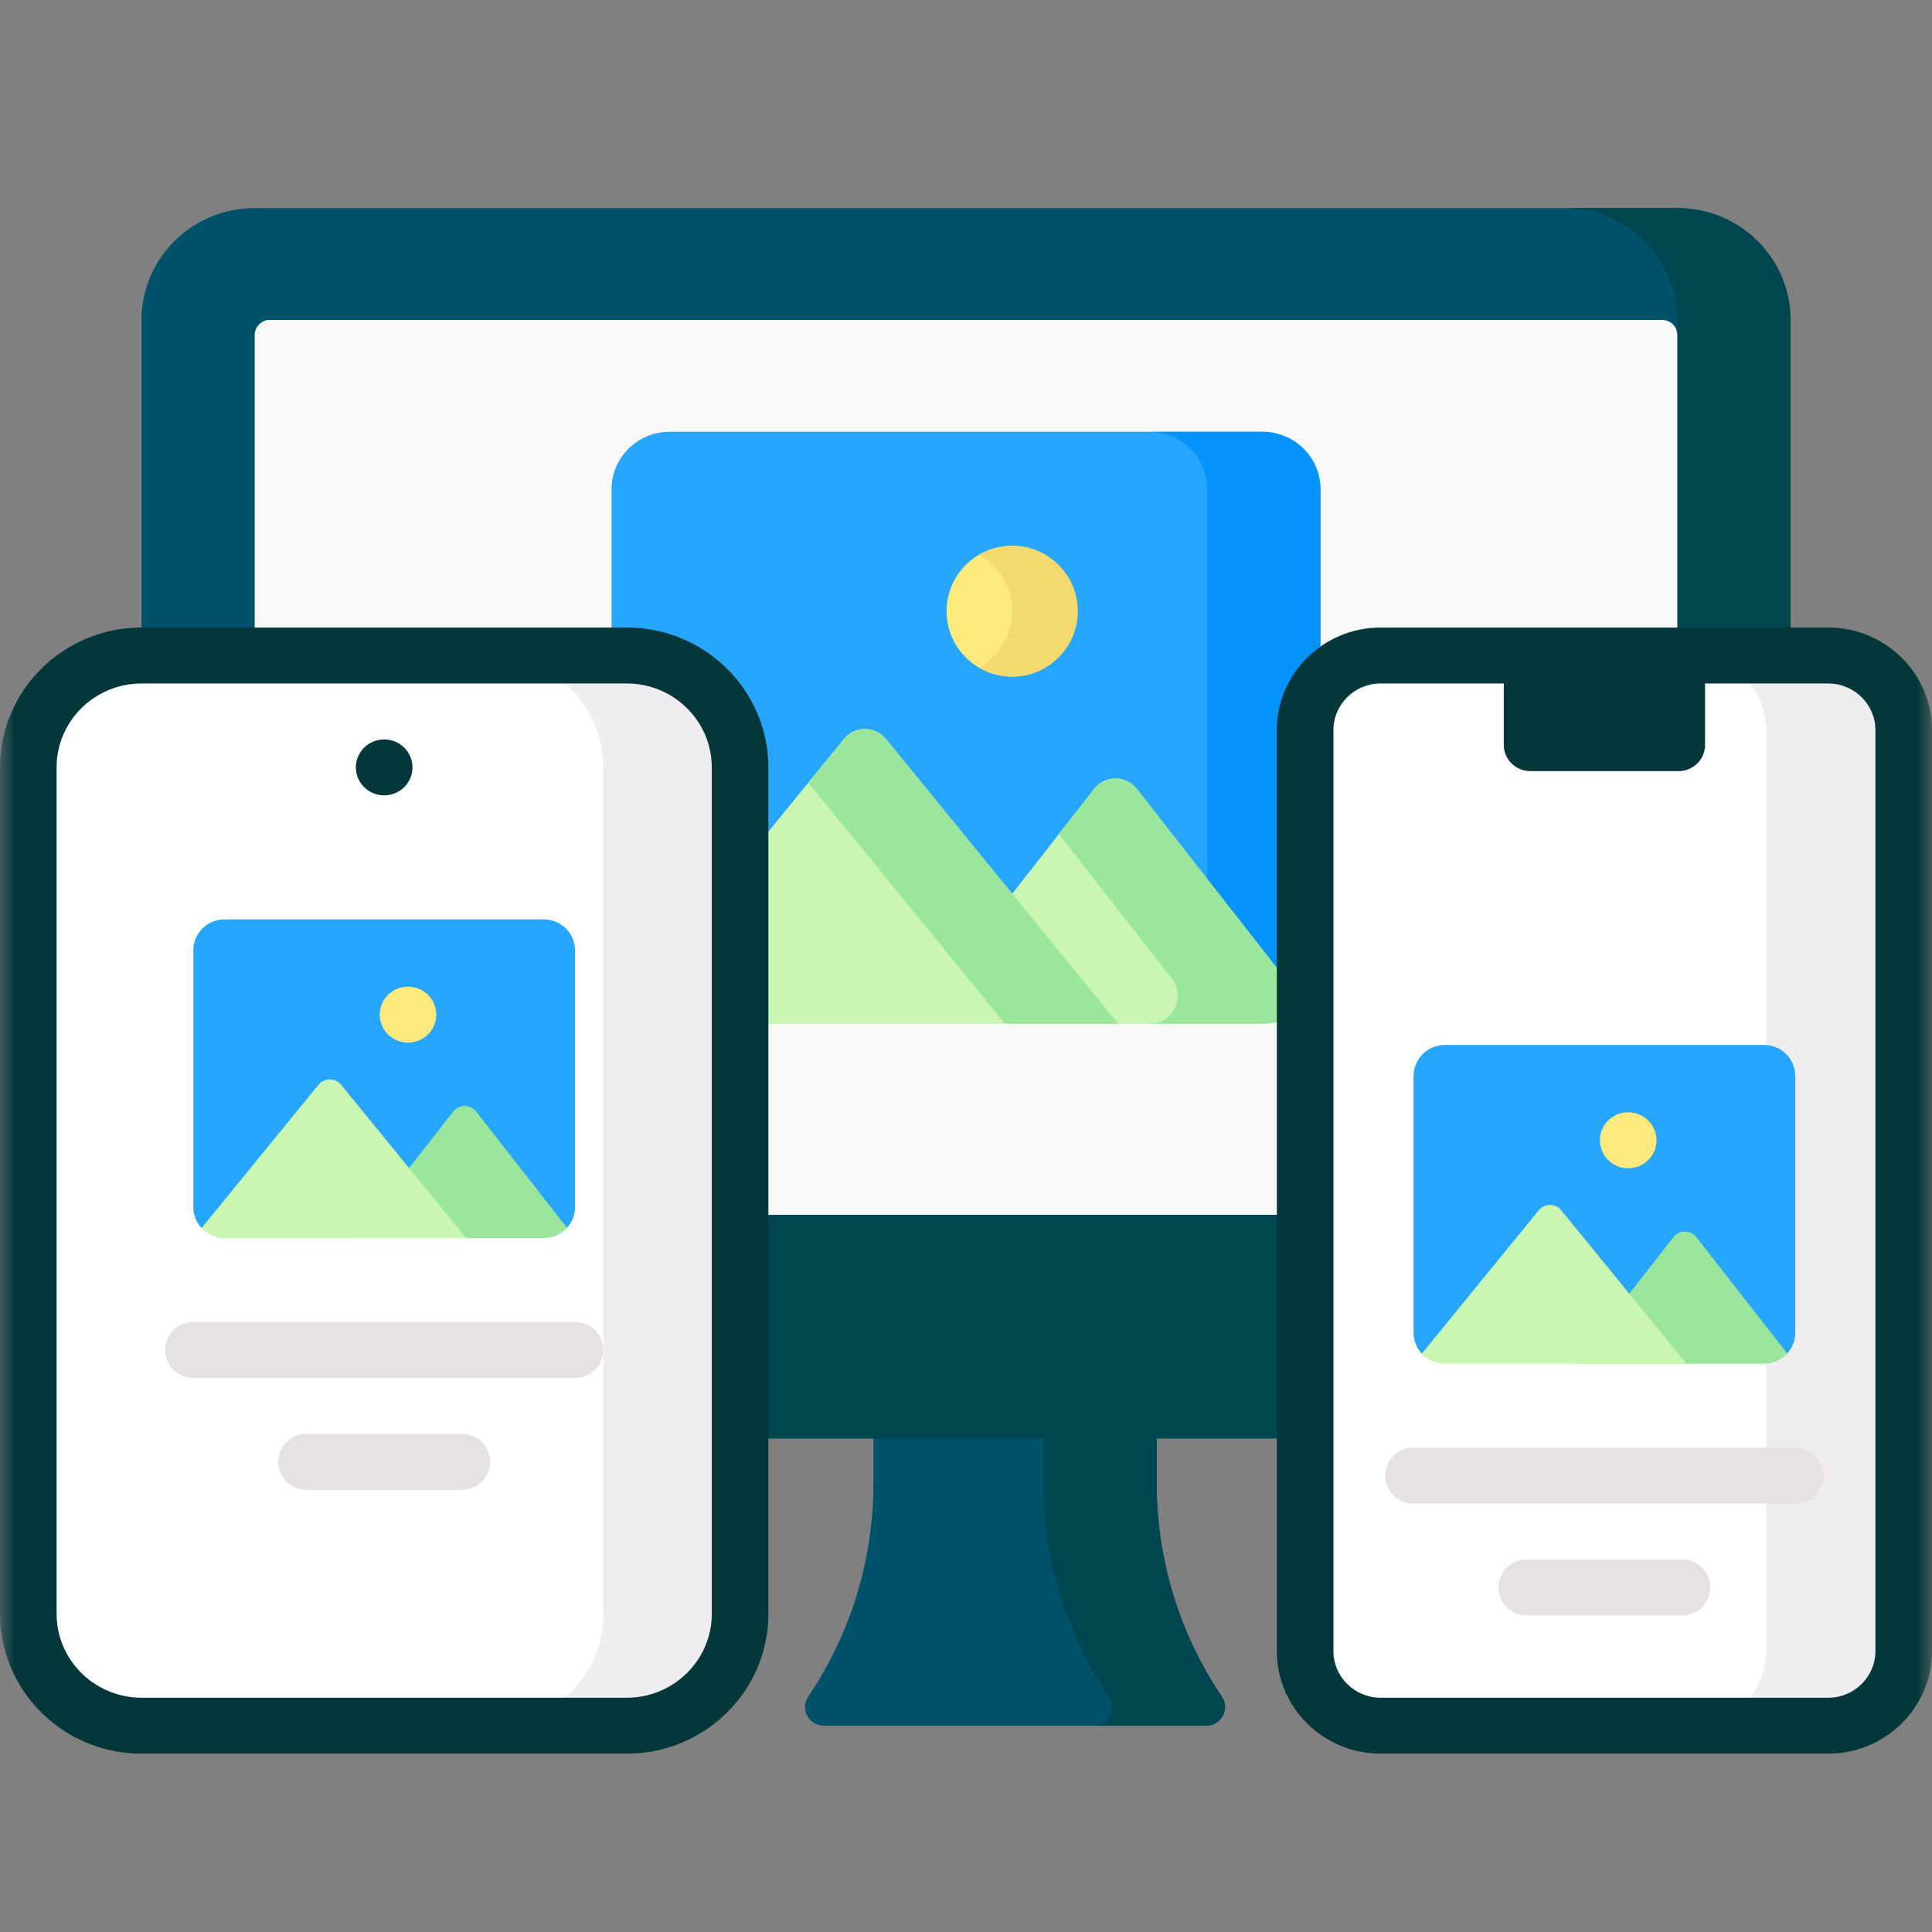
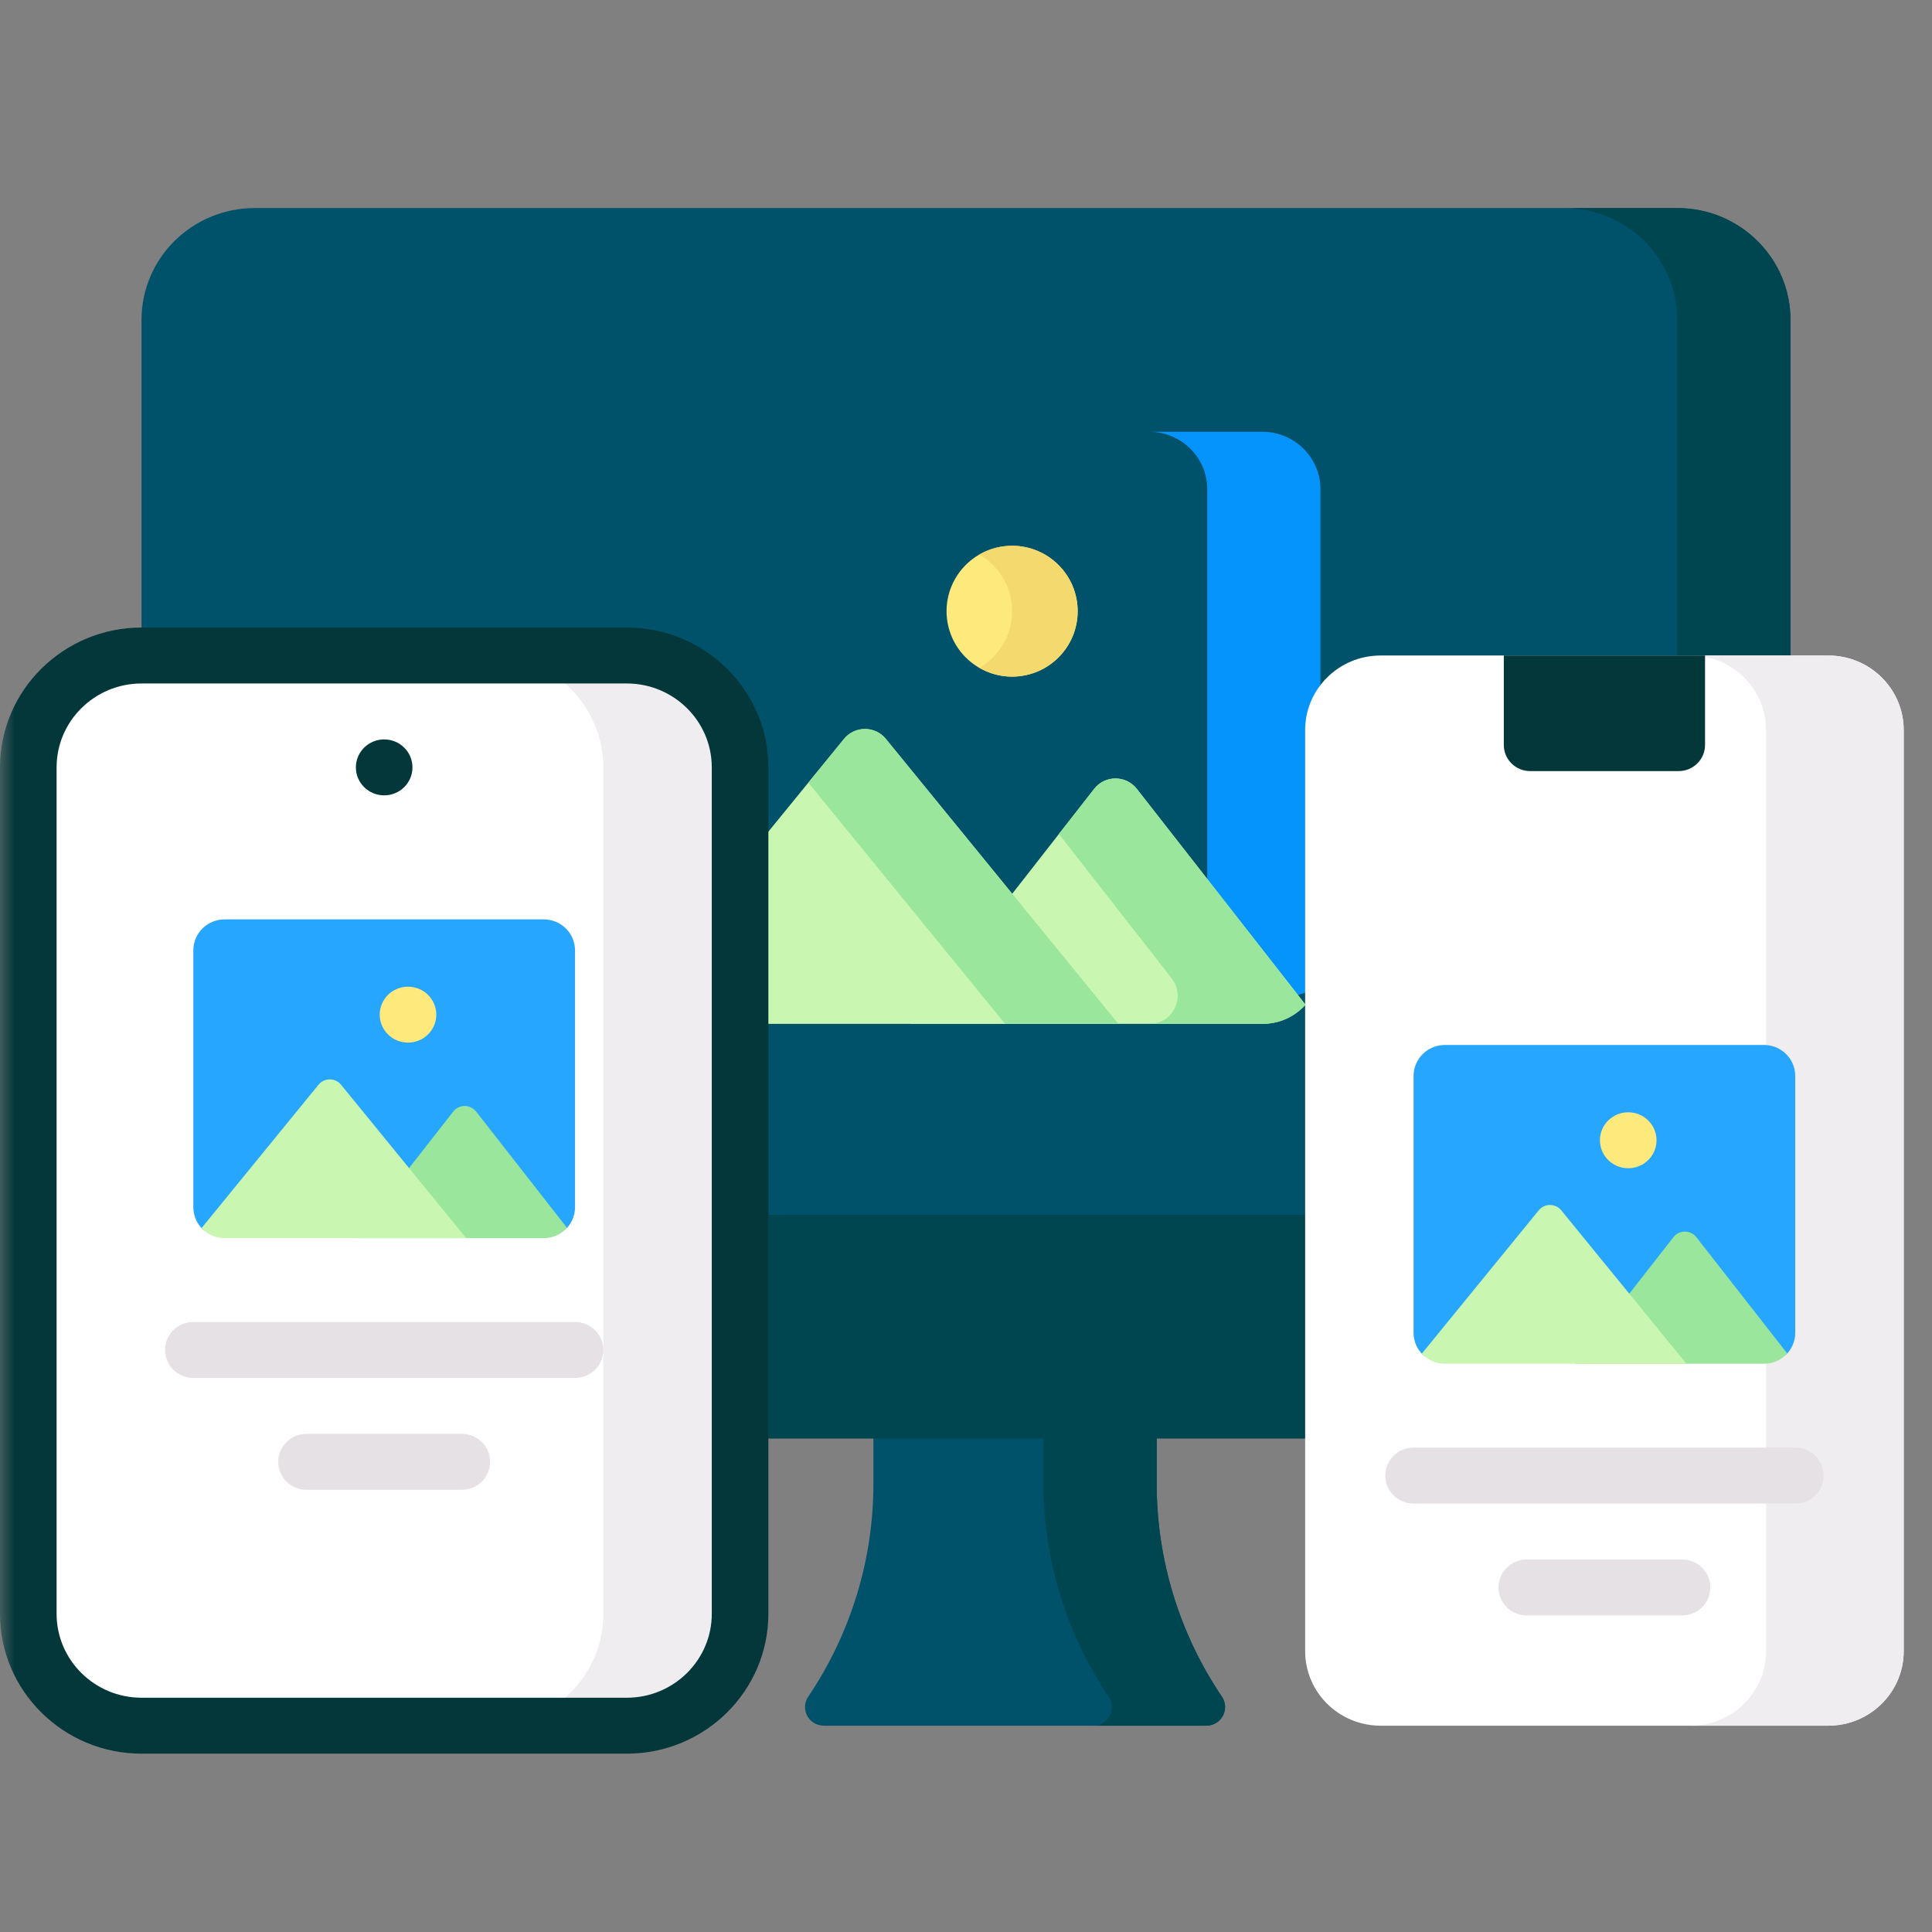
<svg xmlns="http://www.w3.org/2000/svg" width="65" height="65" viewBox="0 0 65 65" fill="none">
  <rect x="0" y="0" width="65" height="65" fill="#808080" stroke="none" />
  <mask id="mask0_1459_1073" style="mask-type:alpha" maskUnits="userSpaceOnUse" x="0" y="0" width="65" height="65">
    <rect width="65" height="65" fill="#D9D9D9" />
  </mask>
  <g mask="url(#mask0_1459_1073)">
    <path d="M29.385 49.924V45.841H38.916V49.924C38.916 52.472 39.679 54.964 41.11 57.084C41.391 57.501 41.088 58.059 40.581 58.059H27.719C27.212 58.059 26.91 57.501 27.191 57.084C28.622 54.964 29.385 52.472 29.385 49.924Z" fill="#00516A" />
    <path d="M41.11 57.084C39.679 54.964 38.916 52.472 38.916 49.924V45.841H35.107V49.924C35.107 52.472 35.871 54.964 37.301 57.084C37.582 57.501 37.28 58.059 36.773 58.059H40.582C41.089 58.059 41.391 57.501 41.11 57.084Z" fill="#004651" />
    <path d="M60.239 40.872H4.761V10.764C4.761 8.685 6.466 7 8.569 7H56.431C58.534 7 60.239 8.685 60.239 10.764V40.872Z" fill="#00516A" />
    <path d="M56.431 7H52.622C54.726 7 56.431 8.685 56.431 10.764V40.872H60.239V10.764C60.239 8.685 58.534 7 56.431 7Z" fill="#004651" />
-     <path d="M8.569 40.872V11.265C8.569 11.132 8.623 11.005 8.718 10.911C8.813 10.816 8.942 10.764 9.077 10.764H55.923C56.057 10.764 56.187 10.816 56.282 10.911C56.377 11.005 56.431 11.132 56.431 11.265V40.872H8.569Z" fill="#F9F7F8" />
    <path d="M4.761 40.872H60.239V48.399H4.761V40.872Z" fill="#004651" />
-     <path d="M42.454 33.53L22.655 34.137C22.115 34.137 21.501 34.23 21.147 33.88C20.966 33.701 20.821 33.488 20.723 33.254C20.625 33.019 20.574 32.768 20.575 32.514V16.46C20.575 15.393 21.45 14.527 22.53 14.527H42.47C43.55 14.527 44.426 15.393 44.426 16.46V32.514C44.426 33.01 44.236 33.463 43.925 33.805C43.567 34.199 43.032 33.53 42.454 33.53Z" fill="#26A6FE" />
    <path d="M42.47 14.527H38.662C39.742 14.527 40.617 15.393 40.617 16.46V32.514C40.617 33.581 39.742 34.446 38.662 34.446L42.454 33.53C43.534 33.53 44.425 33.581 44.425 32.514V16.46C44.426 15.393 43.55 14.527 42.47 14.527Z" fill="#0593FC" />
    <path d="M43.923 33.803L38.246 26.539C38.161 26.43 38.053 26.342 37.929 26.282C37.805 26.221 37.668 26.19 37.53 26.19C37.391 26.19 37.255 26.221 37.13 26.282C37.006 26.342 36.898 26.43 36.814 26.539L30.634 34.446H42.48C43.053 34.446 43.567 34.197 43.923 33.803Z" fill="#C9F6B0" />
    <path d="M38.246 26.539C37.883 26.076 37.176 26.076 36.813 26.539L35.625 28.059L39.419 32.914C39.9 33.529 39.473 34.44 38.688 34.447L38.671 34.447H42.48C43.053 34.447 43.567 34.198 43.923 33.804L38.246 26.539Z" fill="#9BE69D" />
    <path d="M28.396 24.86L21.089 33.816C21.444 34.203 21.953 34.446 22.52 34.446H37.625L29.804 24.86C29.72 24.755 29.612 24.671 29.491 24.613C29.369 24.555 29.235 24.525 29.1 24.525C28.965 24.525 28.831 24.555 28.709 24.613C28.587 24.671 28.48 24.755 28.396 24.86Z" fill="#C9F6B0" />
    <path d="M29.804 24.86C29.719 24.755 29.612 24.671 29.49 24.613C29.368 24.555 29.235 24.525 29.1 24.525C28.964 24.525 28.831 24.555 28.709 24.613C28.587 24.671 28.48 24.755 28.395 24.86L27.195 26.331L33.816 34.446H37.625L29.804 24.86Z" fill="#9BE69D" />
    <path d="M34.051 22.764C35.269 22.764 36.257 21.779 36.257 20.563C36.257 19.348 35.269 18.362 34.051 18.362C32.833 18.362 31.846 19.348 31.846 20.563C31.846 21.779 32.833 22.764 34.051 22.764Z" fill="#FEE97D" />
    <path d="M34.052 18.362C33.649 18.362 33.274 18.471 32.949 18.659C33.608 19.04 34.052 19.749 34.052 20.563C34.052 21.377 33.608 22.086 32.949 22.467C33.283 22.661 33.664 22.764 34.052 22.764C35.27 22.764 36.257 21.779 36.257 20.563C36.257 19.348 35.27 18.362 34.052 18.362Z" fill="#F4DA6E" />
    <path d="M61.509 58.059H46.449C45.046 58.059 43.91 56.936 43.91 55.55V24.563C43.91 23.177 45.046 22.054 46.449 22.054H61.509C62.911 22.054 64.048 23.177 64.048 24.563V55.55C64.048 56.936 62.911 58.059 61.509 58.059Z" fill="white" />
    <path d="M61.509 22.054H56.879C58.282 22.054 59.419 23.177 59.419 24.563V55.55C59.419 56.936 58.282 58.059 56.879 58.059H61.509C62.911 58.059 64.048 56.936 64.048 55.55V24.563C64.048 23.177 62.911 22.054 61.509 22.054Z" fill="#EFEDEF" />
-     <path d="M61.509 59H46.449C44.524 59 42.958 57.452 42.958 55.55V24.563C42.958 22.661 44.524 21.113 46.449 21.113H61.509C63.434 21.113 65 22.661 65 24.563V55.55C65 57.452 63.434 59 61.509 59ZM46.449 22.995C45.574 22.995 44.862 23.698 44.862 24.563V55.55C44.862 56.415 45.574 57.118 46.449 57.118H61.509C62.384 57.118 63.096 56.415 63.096 55.55V24.563C63.096 23.698 62.384 22.995 61.509 22.995H46.449Z" fill="#03373A" />
    <path d="M56.475 25.943H51.482C51.247 25.943 51.021 25.851 50.854 25.686C50.687 25.521 50.594 25.298 50.594 25.065V22.054H57.364V25.065C57.364 25.298 57.27 25.521 57.103 25.686C56.937 25.851 56.711 25.943 56.475 25.943Z" fill="#03373A" />
    <path d="M59.322 45.711L48.669 45.712C48.379 45.712 48.057 45.765 47.867 45.577C47.769 45.48 47.691 45.365 47.638 45.239C47.585 45.113 47.558 44.978 47.558 44.841V36.198C47.558 35.922 47.669 35.657 47.867 35.462C48.064 35.267 48.332 35.157 48.611 35.157H59.347C59.626 35.157 59.894 35.267 60.091 35.462C60.288 35.657 60.399 35.922 60.399 36.198V44.841C60.399 45.108 60.297 45.352 60.13 45.536C59.937 45.748 59.633 45.711 59.322 45.711Z" fill="#26A6FE" />
    <path d="M60.129 45.535L57.072 41.624C57.027 41.565 56.968 41.518 56.901 41.486C56.835 41.453 56.761 41.436 56.687 41.436C56.612 41.436 56.538 41.453 56.472 41.486C56.405 41.518 56.346 41.565 56.301 41.624L52.974 45.881H59.352C59.66 45.881 59.937 45.747 60.129 45.535Z" fill="#9BE69D" />
    <path d="M51.769 40.72L47.835 45.542C48.026 45.75 48.3 45.881 48.606 45.881H56.738L52.527 40.72C52.482 40.664 52.424 40.618 52.358 40.587C52.293 40.556 52.221 40.54 52.148 40.54C52.075 40.54 52.003 40.556 51.938 40.587C51.872 40.618 51.815 40.664 51.769 40.72Z" fill="#C9F6B0" />
    <path d="M54.78 39.304C55.306 39.304 55.732 38.883 55.732 38.363C55.732 37.844 55.306 37.422 54.78 37.422C54.254 37.422 53.828 37.844 53.828 38.363C53.828 38.883 54.254 39.304 54.78 39.304Z" fill="#FEE97D" />
    <path d="M60.4 50.585H47.558C47.032 50.585 46.606 50.164 46.606 49.645C46.606 49.125 47.032 48.704 47.558 48.704H60.399C60.925 48.704 61.352 49.125 61.352 49.645C61.352 50.164 60.925 50.585 60.4 50.585ZM56.591 54.349H51.367C50.841 54.349 50.415 53.928 50.415 53.408C50.415 52.888 50.841 52.467 51.367 52.467H56.591C57.117 52.467 57.543 52.888 57.543 53.408C57.543 53.928 57.117 54.349 56.591 54.349Z" fill="#E5E1E5" />
    <path d="M21.09 58.059H4.761C2.657 58.059 0.952 56.374 0.952 54.295V25.818C0.952 23.739 2.657 22.054 4.761 22.054H21.09C23.194 22.054 24.899 23.739 24.899 25.818V54.295C24.899 56.374 23.194 58.059 21.09 58.059Z" fill="white" />
    <path d="M12.925 26.759C13.451 26.759 13.877 26.337 13.877 25.818C13.877 25.298 13.451 24.877 12.925 24.877C12.399 24.877 11.973 25.298 11.973 25.818C11.973 26.337 12.399 26.759 12.925 26.759Z" fill="#03373A" />
    <path d="M21.09 22.054H16.489C18.593 22.054 20.298 23.739 20.298 25.818V54.295C20.298 56.374 18.593 58.059 16.489 58.059H21.09C23.194 58.059 24.899 56.374 24.899 54.295V25.818C24.899 23.739 23.194 22.054 21.09 22.054Z" fill="#EFEDEF" />
    <path d="M21.09 59H4.761C2.136 59 0 56.889 0 54.295V25.818C0 23.224 2.136 21.113 4.761 21.113H21.09C23.715 21.113 25.851 23.224 25.851 25.818V54.295C25.851 56.889 23.715 59 21.09 59ZM4.761 22.995C3.186 22.995 1.904 24.261 1.904 25.818V54.295C1.904 55.852 3.186 57.118 4.761 57.118H21.09C22.665 57.118 23.947 55.852 23.947 54.295V25.818C23.947 24.261 22.665 22.995 21.09 22.995H4.761Z" fill="#03373A" />
    <path d="M18.212 41.422L7.679 41.44C7.389 41.44 7.004 41.539 6.813 41.351C6.715 41.255 6.638 41.14 6.585 41.014C6.532 40.887 6.505 40.752 6.505 40.615V31.972C6.505 31.696 6.616 31.431 6.813 31.236C7.011 31.041 7.278 30.932 7.558 30.932H18.293C18.572 30.932 18.84 31.041 19.038 31.236C19.235 31.431 19.346 31.696 19.346 31.972V40.615C19.346 40.883 19.244 41.126 19.076 41.311C18.884 41.523 18.523 41.422 18.212 41.422Z" fill="#26A6FE" />
    <path d="M19.076 41.309L16.019 37.398C15.974 37.339 15.915 37.292 15.848 37.26C15.782 37.227 15.708 37.21 15.634 37.21C15.559 37.21 15.486 37.227 15.419 37.26C15.352 37.292 15.293 37.339 15.248 37.398L11.921 41.655H18.299C18.607 41.655 18.884 41.521 19.076 41.309Z" fill="#9BE69D" />
    <path d="M10.716 36.494L6.782 41.316C6.973 41.524 7.247 41.656 7.553 41.656H15.685L11.474 36.494C11.429 36.438 11.371 36.393 11.305 36.362C11.24 36.331 11.168 36.315 11.095 36.315C11.022 36.315 10.95 36.331 10.885 36.362C10.819 36.393 10.761 36.438 10.716 36.494Z" fill="#C9F6B0" />
    <path d="M13.727 35.078C14.253 35.078 14.679 34.656 14.679 34.137C14.679 33.617 14.253 33.196 13.727 33.196C13.201 33.196 12.775 33.617 12.775 34.137C12.775 34.656 13.201 35.078 13.727 35.078Z" fill="#FEE97D" />
    <path d="M19.346 46.359H6.505C5.979 46.359 5.553 45.938 5.553 45.418C5.553 44.899 5.979 44.477 6.505 44.477H19.346C19.872 44.477 20.298 44.899 20.298 45.418C20.298 45.938 19.872 46.359 19.346 46.359ZM15.537 50.123H10.313C9.788 50.123 9.361 49.702 9.361 49.182C9.361 48.662 9.788 48.241 10.313 48.241H15.537C16.063 48.241 16.489 48.662 16.489 49.182C16.489 49.702 16.063 50.123 15.537 50.123Z" fill="#E5E1E5" />
  </g>
</svg>